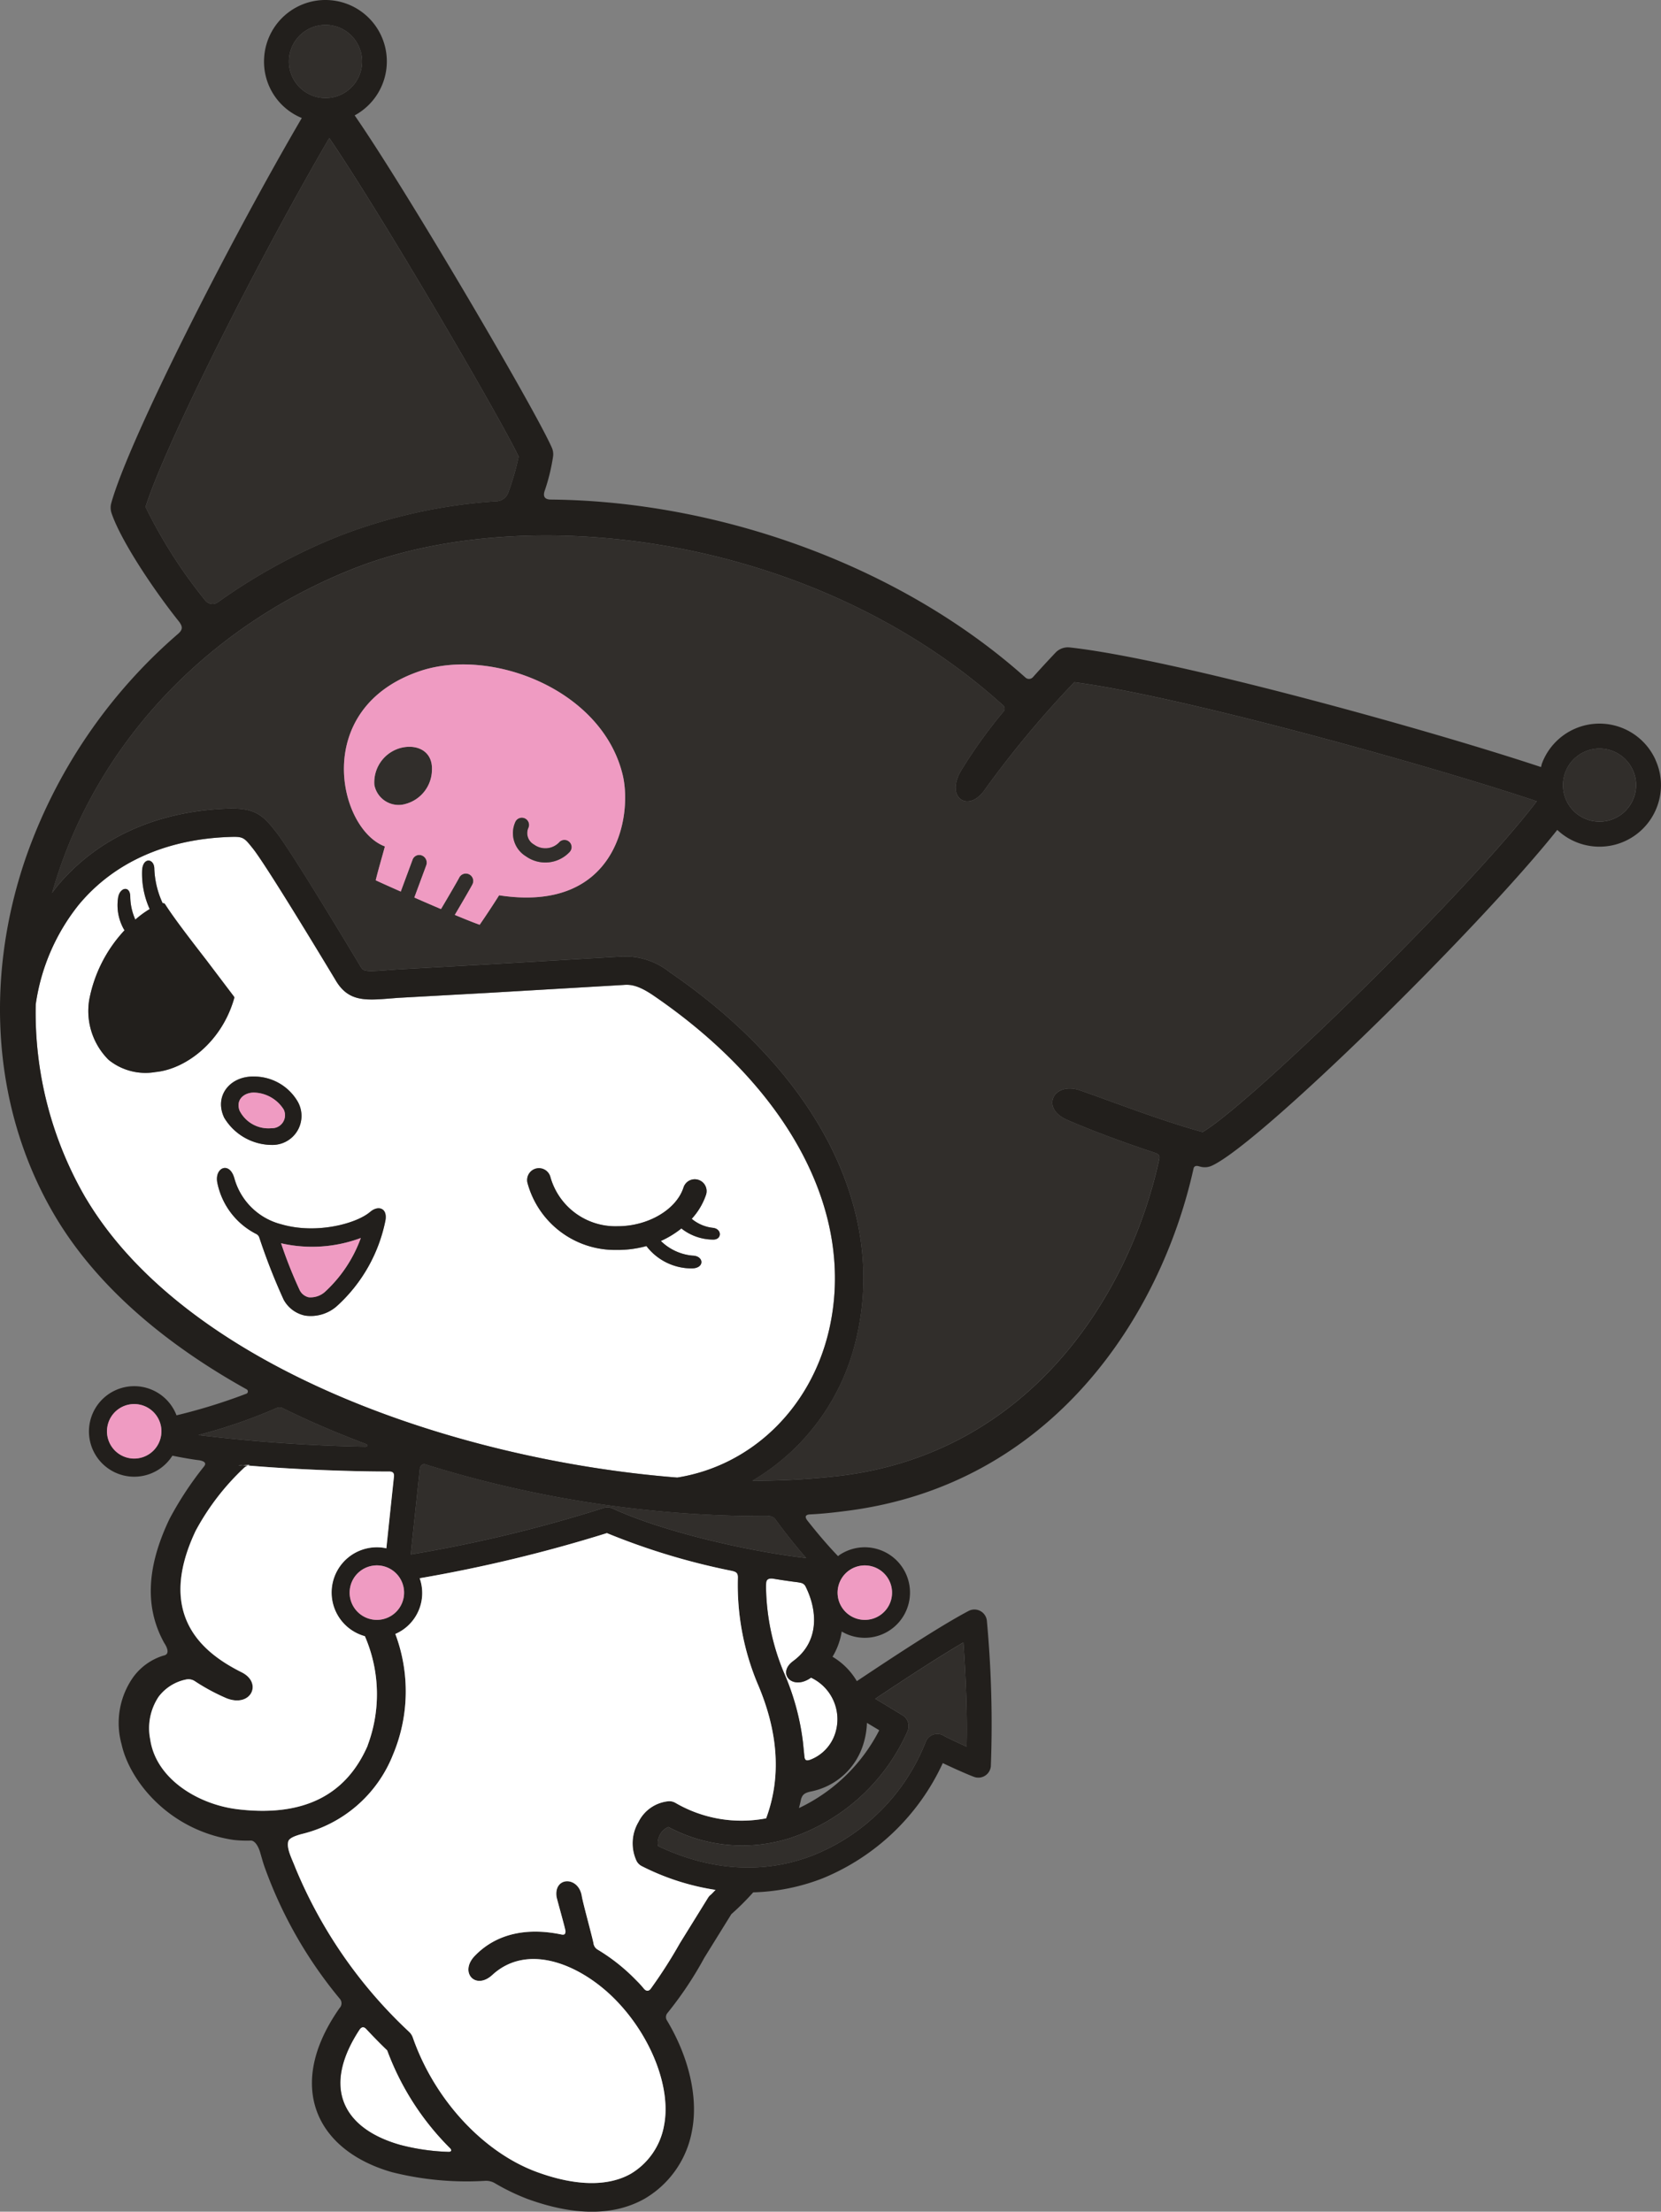
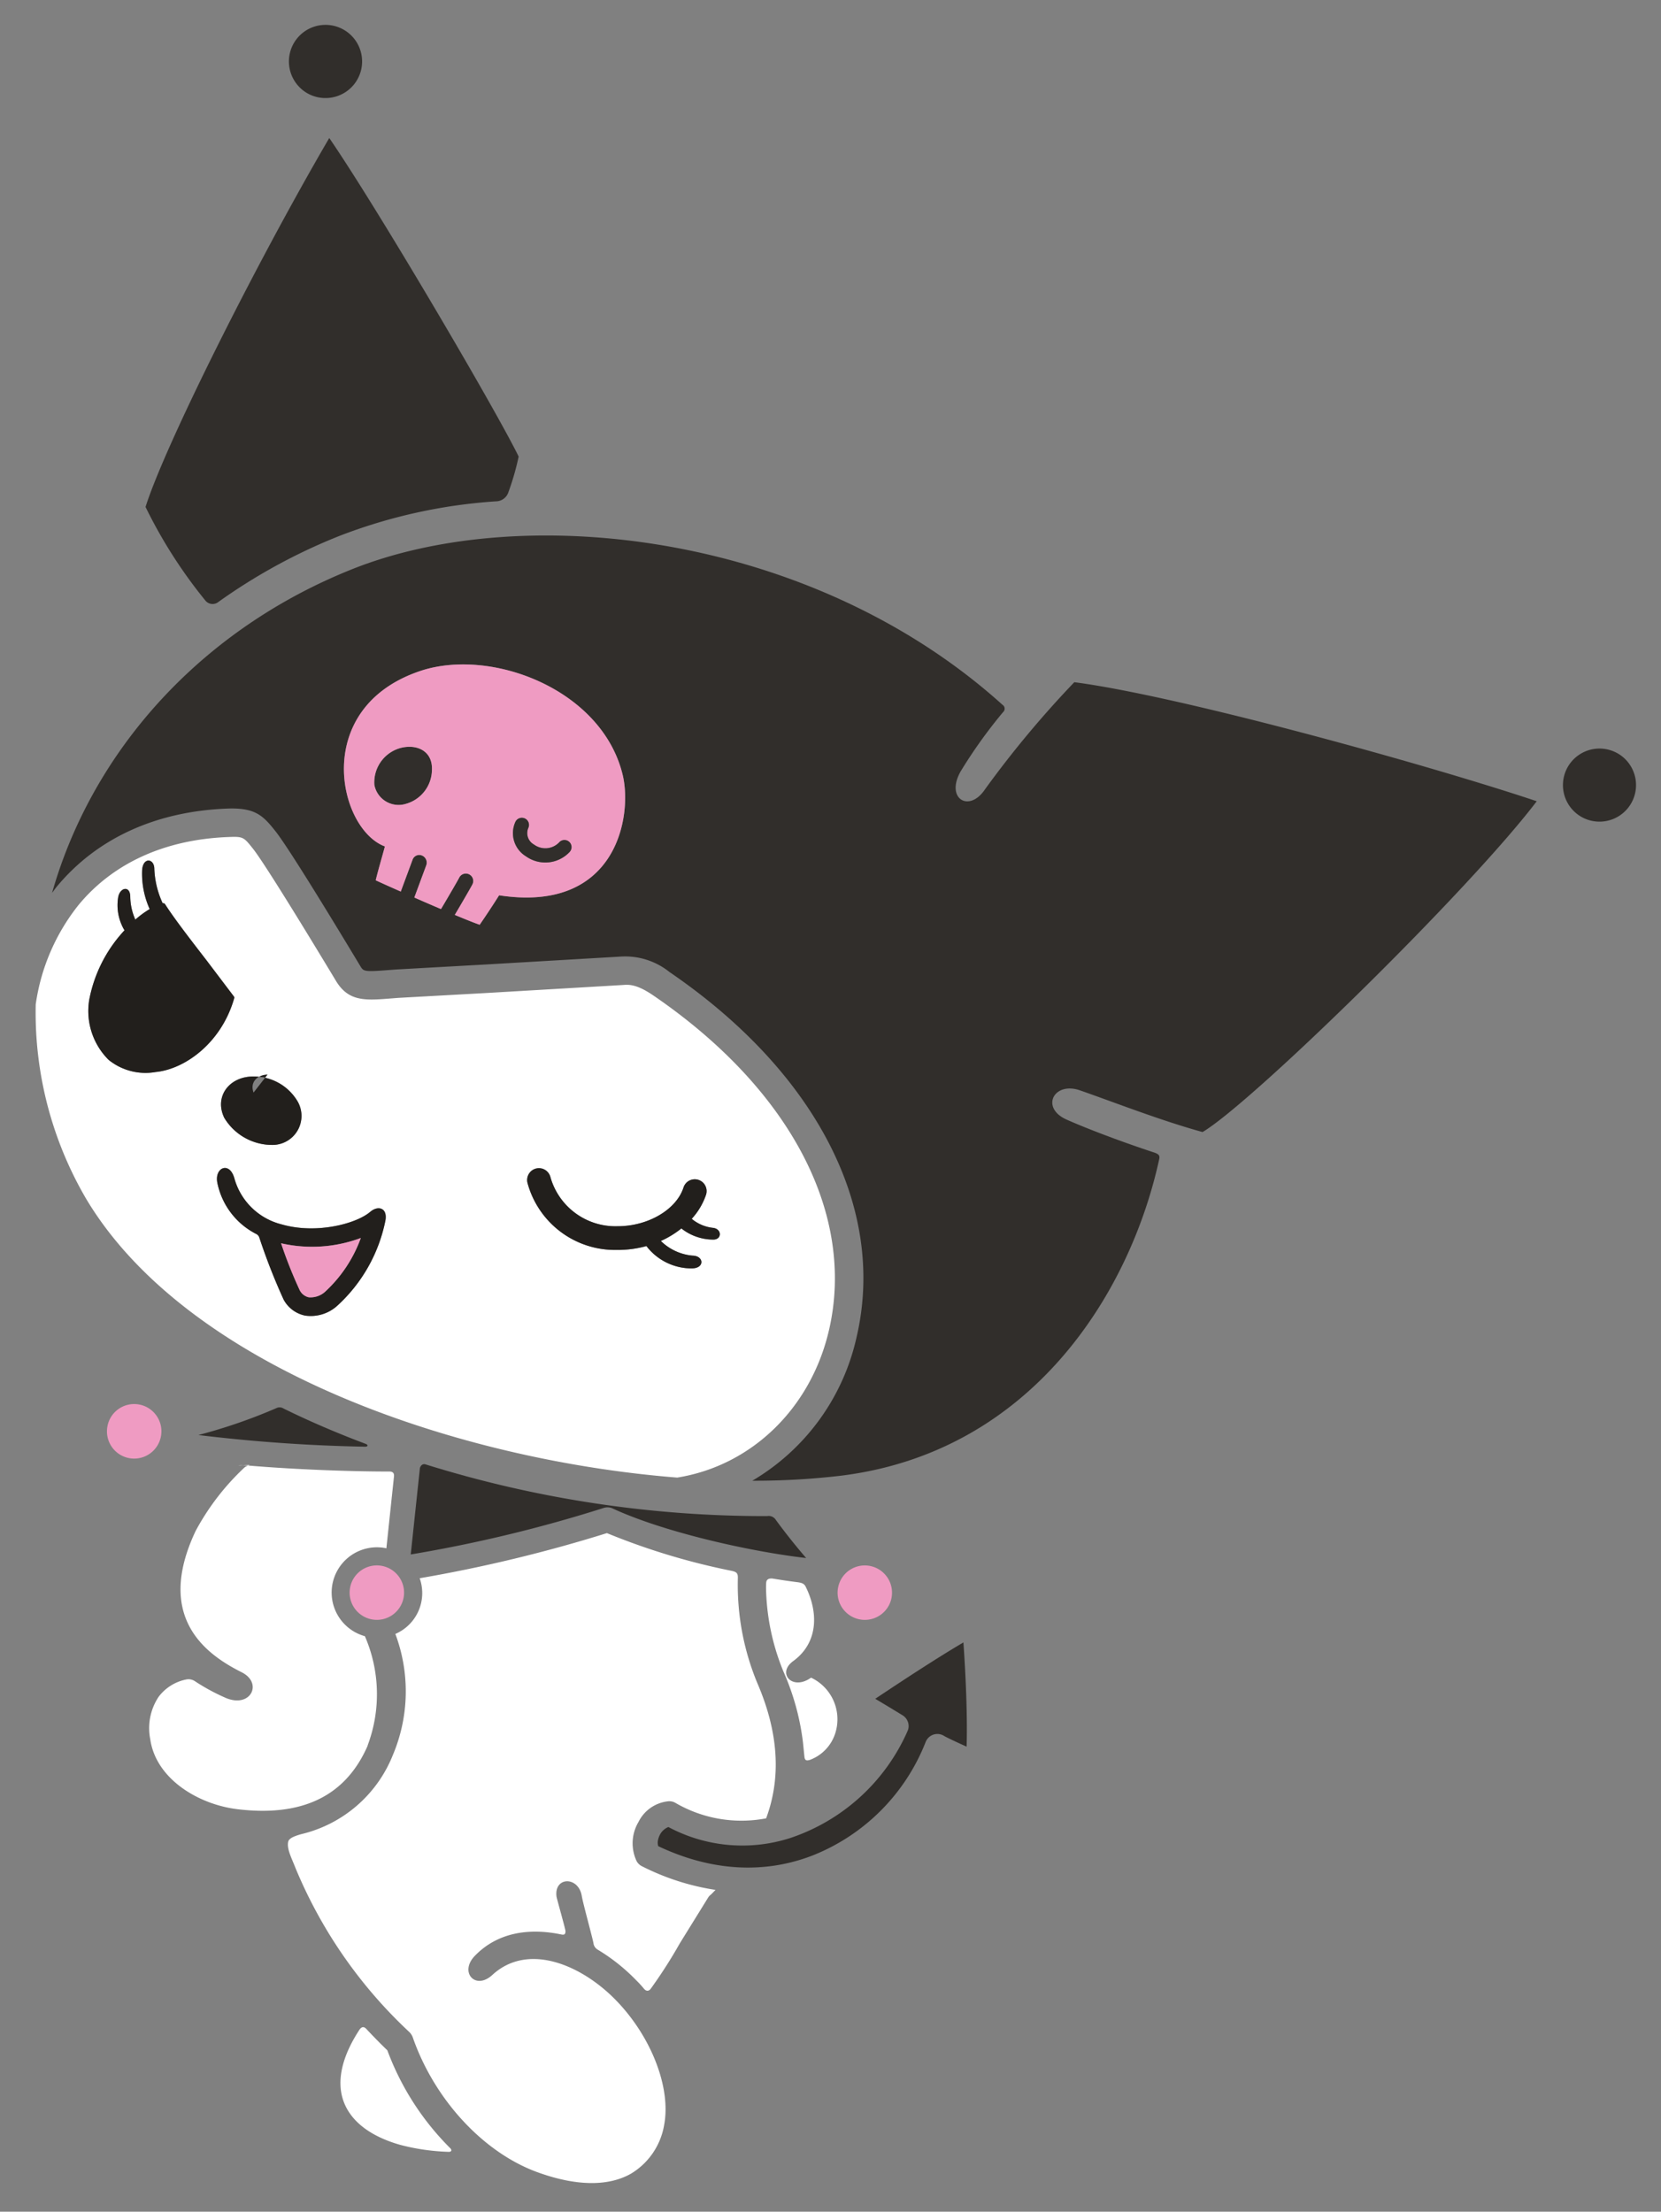
<svg xmlns="http://www.w3.org/2000/svg" id="Grupo_858" data-name="Grupo 858" width="172.491" height="229.656" viewBox="0 0 172.491 229.656">
  <rect x="0" y="0" width="172.491" height="229.656" fill="#808080" stroke="none" />
  <defs>
    <clipPath id="clip-path">
      <rect id="Rectángulo_577" data-name="Rectángulo 577" width="172.491" height="229.656" fill="none" />
    </clipPath>
  </defs>
  <g id="Grupo_858-2" data-name="Grupo 858" transform="translate(0 0)" clip-path="url(#clip-path)">
    <path id="Trazado_7645" data-name="Trazado 7645" d="M13.856,54.29a59.184,59.184,0,0,1,12.7-6.937,55.151,55.151,0,0,1,16.2-3.574,1.379,1.379,0,0,0,1.272-.85,27.412,27.412,0,0,0,1.1-3.8C42.864,34.458,30.6,13.549,25.46,6.05,17.736,19.278,8.349,38.092,6.381,44.361a50.282,50.282,0,0,0,6.246,9.758.966.966,0,0,0,1.229.171" transform="translate(8.733 8.28)" fill="#312e2b" />
    <path id="Trazado_7646" data-name="Trazado 7646" d="M83.936,87.962c2.816-12.063-4-25.076-18.216-34.794-1.637-1.118-2.444-1.158-3.129-1.1l-14,.822-9.377.519-.756.059c-2.653.211-4.405.351-5.72-1.84l-.076-.128c-4.5-7.461-7.6-12.406-8.524-13.572-.988-1.239-1.023-1.286-2.62-1.22-6.54.263-11.9,2.7-15.493,7.042A21.351,21.351,0,0,0,1.568,54.087,38.322,38.322,0,0,0,6.786,74.241c10.45,17.546,38.373,27.162,61.4,28.979,7.7-1.227,13.861-7.179,15.748-15.258M24.185,61.574a5.245,5.245,0,0,1,4.588,2.6,3.011,3.011,0,0,1-2.579,4.5,5.8,5.8,0,0,1-5.04-2.807c-1.085-2.229.538-4.327,3.032-4.3m-10.154-.467a6.084,6.084,0,0,1-4.9-1.265,7.16,7.16,0,0,1-2.013-6.2A14.547,14.547,0,0,1,10.8,46.38c-.012-.019-.038-.021-.047-.04a5.07,5.07,0,0,1-.621-3.382c.189-1.033,1.222-1.222,1.253-.095a6.038,6.038,0,0,0,.528,2.418,9.853,9.853,0,0,1,1.49-1.092,8.925,8.925,0,0,1-.784-4.067c.109-1.369,1.265-1.184,1.265-.111a9.35,9.35,0,0,0,.867,3.572A.233.233,0,0,1,15,43.67c.9,1.428,2.627,3.662,4.3,5.824l2.847,3.759a.214.214,0,0,1,.036.2c-1.322,4.626-5.1,7.352-8.143,7.653M32.852,85.4a4.1,4.1,0,0,1-3.3.995,3.28,3.28,0,0,1-2.236-1.651,63.036,63.036,0,0,1-2.53-6.454.645.645,0,0,0-.284-.353A7.661,7.661,0,0,1,20.426,72.6c-.306-1.554,1.236-2.252,1.76-.5a6.8,6.8,0,0,0,4.934,4.829c3.591,1.037,7.766-.073,9.195-1.315.782-.677,1.8-.431,1.57.9a16.306,16.306,0,0,1-5.033,8.88m29.124-5.817a9.42,9.42,0,0,1-9.323-6.9A1.229,1.229,0,0,1,55,71.955a7.014,7.014,0,0,0,6.982,5.171c3.176.007,6.123-1.724,6.859-4.031a1.229,1.229,0,0,1,2.342.746,6.96,6.96,0,0,1-1.49,2.513,4.122,4.122,0,0,0,2.189.936c.969.095.973,1.246.021,1.222a5.361,5.361,0,0,1-3.285-1.156,9.868,9.868,0,0,1-2.129,1.3,5.4,5.4,0,0,0,3.295,1.523c1.165.019,1.279,1.274-.021,1.324a5.909,5.909,0,0,1-4.773-2.321,11.3,11.3,0,0,1-3.015.407" transform="translate(2.141 50.209)" fill="#fff" />
    <path id="Trazado_7647" data-name="Trazado 7647" d="M26.069,65.49c-2.923-1.1-5.784-2.319-8.524-3.667a.761.761,0,0,0-.751-.045A55.81,55.81,0,0,1,8.7,64.571a167.661,167.661,0,0,0,17.312,1.213c.306,0,.332-.189.057-.294" transform="translate(11.906 84.438)" fill="#312e2b" />
    <path id="Trazado_7648" data-name="Trazado 7648" d="M19.8,91.275c-.692-.661-1.433-1.419-2.2-2.238-.265-.268-.474-.185-.666.057-1.81,2.743-2.418,5.268-1.724,7.352.715,2.136,2.752,3.74,5.9,4.64a22.368,22.368,0,0,0,5.028.732c.322.019.405-.166.189-.384A28.125,28.125,0,0,1,19.8,91.275" transform="translate(20.424 121.624)" fill="#fff" />
    <path id="Trazado_7649" data-name="Trazado 7649" d="M37.231,69.656c-.194-.043-.341-.066-.341-.066-.829-.1-1.708-.232-2.634-.384-.327-.021-.6.036-.651.4-.014.187-.019.379-.019.576a23.858,23.858,0,0,0,1.831,8.735,25.729,25.729,0,0,1,2,7.257l.156,1.537c.05.441.272.412.585.32A4.359,4.359,0,0,0,40.767,85.3a4.777,4.777,0,0,0-2.5-5.8c-.109.066-.208.137-.322.2-1.791.988-3.174-.725-1.544-1.916,2.748-2.006,2.537-5.249,1.317-7.7a.694.694,0,0,0-.483-.419" transform="translate(45.964 94.706)" fill="#fff" />
    <path id="Trazado_7650" data-name="Trazado 7650" d="M55.034,69.582a118.267,118.267,0,0,1-35.481-5.367c-.272-.092-.488.069-.59.362l-.388,3.645s-.362,3.413-.566,5.343a145.38,145.38,0,0,0,20.009-4.82,1.281,1.281,0,0,1,.959.047c5.452,2.518,14.472,4.5,20.095,5.144-1.227-1.416-2.361-2.878-3.141-3.946a.872.872,0,0,0-.9-.41" transform="translate(24.646 87.846)" fill="#312e2b" />
    <path id="Trazado_7651" data-name="Trazado 7651" d="M99.171,49.823c-1.667,2.506-4.169.952-2.511-1.895a51,51,0,0,1,4.377-6.108.476.476,0,0,0-.054-.763C81.249,23.262,51.453,19.828,33.535,26.938,18.932,32.732,7.807,44.155,3,58.279c-.258.763-.5,1.537-.718,2.307.166-.213.313-.438.486-.644,4.145-5,10.249-7.811,17.65-8.108,2.961-.123,3.766.72,5.052,2.335s5.469,8.449,8.74,13.884l.078.128c.334.554.372.623,2.956.417l.763-.057,9.458-.528,13.9-.815a7.357,7.357,0,0,1,5.04,1.611c15.27,10.433,22.532,24.6,19.424,37.9A23.1,23.1,0,0,1,75,121.625a75.989,75.989,0,0,0,9.249-.526c19.685-2.463,29.945-18.846,33-32.835.1-.426-.066-.54-.424-.687-3.5-1.149-7.049-2.5-9.19-3.451-2.748-1.222-1.326-3.984,1.4-3.032,3.7,1.291,8.318,3.11,12.721,4.327,5.109-3.02,27.629-25.038,34.706-34.351C145.041,47.244,119.193,40.1,108.437,38.71a106.194,106.194,0,0,0-9.266,11.113M48.705,60.834c-.554.891-1.438,2.222-2.016,3.058-.526-.18-1.471-.559-2.586-1.023.767-1.288,1.7-2.9,1.838-3.179A.771.771,0,0,0,44.562,59c-.121.249-1.132,1.99-1.892,3.266-.914-.391-1.866-.8-2.769-1.2l1.234-3.335a.8.8,0,0,0-.433-1.023.735.735,0,0,0-.978.412l-1.232,3.328c-1.213-.535-2.191-.976-2.6-1.17.253-1.068.651-2.385.952-3.517-4.851-1.8-7.688-14.358,3.619-18.2,7.357-2.5,18.913,1.859,21.071,10.753,1.037,4.275-.6,14.4-12.828,12.518" transform="translate(3.126 32.129)" fill="#312e2b" />
    <path id="Trazado_7652" data-name="Trazado 7652" d="M19.3,32.821A3.7,3.7,0,0,0,16.42,36.7a2.562,2.562,0,0,0,3.261,1.971A3.707,3.707,0,0,0,22.4,35.15c.085-1.892-1.435-2.681-3.1-2.328" transform="translate(22.46 44.805)" fill="#312e2b" />
    <path id="Trazado_7653" data-name="Trazado 7653" d="M18.959,51.831l-2.847-3.761c-1.67-2.16-3.394-4.394-4.3-5.822a.234.234,0,0,0-.239-.09,9.283,9.283,0,0,1-.867-3.569c0-1.073-1.158-1.258-1.267.111a8.946,8.946,0,0,0,.784,4.064,10.037,10.037,0,0,0-1.49,1.094,6.049,6.049,0,0,1-.528-2.421c-.028-1.127-1.063-.936-1.253.095a5.082,5.082,0,0,0,.621,3.382c.009.021.036.024.047.043A14.513,14.513,0,0,0,3.94,52.219a7.154,7.154,0,0,0,2.013,6.2,6.087,6.087,0,0,0,4.9,1.265c3.046-.3,6.824-3.029,8.143-7.655a.2.2,0,0,0-.036-.2" transform="translate(5.321 51.632)" fill="#221f1c" />
    <path id="Trazado_7654" data-name="Trazado 7654" d="M25.438,55.753c-1.428,1.241-5.6,2.352-9.195,1.315a6.808,6.808,0,0,1-4.934-4.829c-.521-1.76-2.065-1.059-1.757.5a7.661,7.661,0,0,0,4.076,5.341.634.634,0,0,1,.284.353,63.586,63.586,0,0,0,2.53,6.454,3.284,3.284,0,0,0,2.238,1.651,4.1,4.1,0,0,0,3.295-.995,16.307,16.307,0,0,0,5.033-8.882c.232-1.333-.786-1.58-1.57-.9M20.77,64.031a2.254,2.254,0,0,1-1.731.6,1.414,1.414,0,0,1-.926-.72,47.059,47.059,0,0,1-1.942-4.891,14.457,14.457,0,0,0,8.28-.55,14.112,14.112,0,0,1-3.681,5.557" transform="translate(13.018 70.074)" fill="#221f1c" />
    <path id="Trazado_7655" data-name="Trazado 7655" d="M12.323,54.823a46.31,46.31,0,0,0,1.945,4.891,1.4,1.4,0,0,0,.924.72,2.254,2.254,0,0,0,1.731-.6,14.13,14.13,0,0,0,3.683-5.557,14.467,14.467,0,0,1-8.283.55" transform="translate(16.865 74.275)" fill="#ef9bc2" />
    <path id="Trazado_7656" data-name="Trazado 7656" d="M40.277,61.618c1.3-.047,1.187-1.305.021-1.324A5.4,5.4,0,0,1,37,58.771a9.736,9.736,0,0,0,2.132-1.3,5.361,5.361,0,0,0,3.285,1.156c.952.024.947-1.127-.021-1.22a4.122,4.122,0,0,1-2.189-.936,7,7,0,0,0,1.49-2.513,1.229,1.229,0,0,0-2.342-.746c-.737,2.3-3.683,4.038-6.859,4.029a7.014,7.014,0,0,1-6.982-5.171,1.229,1.229,0,0,0-2.347.732,9.416,9.416,0,0,0,9.323,6.9A11.2,11.2,0,0,0,35.5,59.3a5.908,5.908,0,0,0,4.773,2.319" transform="translate(31.627 70.087)" fill="#221f1c" />
    <path id="Trazado_7657" data-name="Trazado 7657" d="M22.952,29.827c-11.307,3.842-8.47,16.4-3.619,18.2-.3,1.132-.7,2.449-.952,3.517.41.194,1.388.635,2.6,1.17l1.234-3.328a.735.735,0,0,1,.978-.412A.8.8,0,0,1,23.624,50L22.39,53.333c.9.4,1.855.808,2.769,1.2.76-1.277,1.772-3.018,1.892-3.266a.771.771,0,0,1,1.378.692c-.142.282-1.071,1.89-1.838,3.179,1.116.464,2.058.843,2.586,1.023.578-.836,1.461-2.167,2.016-3.058C43.418,54.981,45.06,44.856,44.022,40.58c-2.158-8.894-13.714-13.252-21.071-10.753M21.5,43.607a2.559,2.559,0,0,1-3.261-1.968,3.7,3.7,0,0,1,2.878-3.875c1.667-.355,3.188.436,3.1,2.328A3.7,3.7,0,0,1,21.5,43.607m17.016,5a3.467,3.467,0,0,1-4.533.452,2.811,2.811,0,0,1-1.1-3.576.74.74,0,0,1,1.341.628,1.354,1.354,0,0,0,.595,1.727,1.985,1.985,0,0,0,2.627-.246A.738.738,0,0,1,38.52,48.6" transform="translate(20.637 39.865)" fill="#ef9bc2" />
    <path id="Trazado_7658" data-name="Trazado 7658" d="M27.312,38.385a1.985,1.985,0,0,1-2.627.246,1.359,1.359,0,0,1-.595-1.727.74.74,0,0,0-1.341-.628,2.815,2.815,0,0,0,1.1,3.576,3.464,3.464,0,0,0,4.531-.452.738.738,0,0,0-1.071-1.016" transform="translate(30.774 49.067)" fill="#312e2b" />
    <path id="Trazado_7659" data-name="Trazado 7659" d="M16.292,8.683A3.8,3.8,0,1,0,13.66,7.449a3.767,3.767,0,0,0,2.631,1.234" transform="translate(17.337 1.495)" fill="#312e2b" />
-     <path id="Trazado_7660" data-name="Trazado 7660" d="M171.921,78.9a6.381,6.381,0,0,0-11.791.372c-.045.123-.062.251-.1.377-12.34-4.09-38.52-11.288-48.951-12.421a1.769,1.769,0,0,0-1.473.549c-.239.256-1.146,1.206-2.35,2.553a.55.55,0,0,1-.772.019C93.465,58.716,74.668,52.034,57.179,51.873c-.55-.007-.836-.27-.613-.914a20.136,20.136,0,0,0,.867-3.543,1.694,1.694,0,0,0-.135-.95c-1.781-4.034-15.088-26.72-20.467-34.484a6.376,6.376,0,1,0-9.405-5.893,6.314,6.314,0,0,0,3.915,6.165c-7.586,12.968-17.958,33.418-19.787,39.99a1.8,1.8,0,0,0,.026,1.03c.964,2.856,4.358,7.956,7.042,11.312.341.481.379.786-.126,1.229A54.365,54.365,0,0,0,2.629,89.211c-4.384,12.894-3.247,26.428,3.124,37.125,4.311,7.241,11.386,13.209,19.837,17.918a.254.254,0,0,1-.05.481,58.868,58.868,0,0,1-7.21,2.229,4.7,4.7,0,1,0-1.767,5.573,4.776,4.776,0,0,0,1.341-1.383c.732.152,1.513.294,2.383.424l.417.054c.478.088.767.268.5.621a34.931,34.931,0,0,0-3.6,5.469c-2.506,5.239-2.482,9.391-.552,12.875.22.329.692,1.177-.071,1.315A6.085,6.085,0,0,0,13.8,174.2a8.267,8.267,0,0,0-1.175,6.923c.836,3.8,4.912,8.929,11.622,9.929a12.026,12.026,0,0,0,1.831.069c.476.033.829.786.969,1.338.116.374.277,1.016.519,1.651a45.357,45.357,0,0,0,7.726,13.444.707.707,0,0,1-.026.955c-3.3,4.713-3.183,8.285-2.442,10.5,1.018,3.055,3.82,5.384,7.887,6.547a31.824,31.824,0,0,0,9.623.9,1.819,1.819,0,0,1,1.1.268,22.452,22.452,0,0,0,3.356,1.615c4.889,1.774,8.979,1.767,12.167-.038a10.26,10.26,0,0,0,4.905-7.051c.677-3.472-.346-7.714-2.629-11.5a.652.652,0,0,1,.071-.711,37.742,37.742,0,0,0,3.835-5.744s2.731-4.406,2.809-4.533a26.973,26.973,0,0,0,2.271-2.264,21.456,21.456,0,0,0,7.2-1.452,23.581,23.581,0,0,0,12.487-11.971c1.2.58,2.819,1.286,3.276,1.442a1.3,1.3,0,0,0,1.715-1.118,116.408,116.408,0,0,0-.412-15.09,1.3,1.3,0,0,0-1.892-1.035c-3.053,1.608-8.174,5-11.613,7.293a7.169,7.169,0,0,0-2.525-2.534,7.2,7.2,0,0,0,.955-2.62,4.7,4.7,0,1,0-.232-7.946c-.054.036-.095.083-.147.121-1.13-1.17-2.274-2.537-3.212-3.733-.268-.372-.175-.585.336-.606,1.265-.059,2.5-.2,3.681-.351,21.509-2.691,32.731-20.367,36.1-35.512.05-.3.256-.372.578-.279.05.012.1.026.142.038a1.757,1.757,0,0,0,1.18-.095c4.95-2.236,27.669-24.55,35.883-34.874a6.383,6.383,0,0,0,10.355-2.392,6.4,6.4,0,0,0,.414-2.255,6.311,6.311,0,0,0-.571-2.622M15.512,150.966a2.823,2.823,0,1,1,1.2-1.8,2.818,2.818,0,0,1-1.2,1.8M30.007,6.21a3.8,3.8,0,1,1,.988,2.733,3.805,3.805,0,0,1-.988-2.733M15.114,52.638c1.968-6.267,11.355-25.08,19.081-38.309,5.14,7.5,17.4,28.408,19.666,33.077a27.207,27.207,0,0,1-1.1,3.8,1.378,1.378,0,0,1-1.27.85,55.089,55.089,0,0,0-16.2,3.572,59.287,59.287,0,0,0-12.7,6.937A.966.966,0,0,1,21.36,62.4a50.478,50.478,0,0,1-6.246-9.761M8.927,124.448A38.292,38.292,0,0,1,3.709,104.3,21.359,21.359,0,0,1,8.172,93.955c3.6-4.342,8.953-6.779,15.493-7.042,1.6-.064,1.632-.017,2.62,1.222.921,1.163,4.027,6.108,8.524,13.569l.076.13c1.315,2.191,3.067,2.051,5.718,1.838l.758-.059,9.377-.519,14-.82c.682-.057,1.492-.017,3.129,1.1,14.221,9.718,21.033,22.731,18.216,34.794-1.888,8.079-8.053,14.031-15.751,15.258-23.027-1.819-50.95-11.435-61.4-28.981m33.034,40.926a2.827,2.827,0,1,1-5.6-.54,2.83,2.83,0,0,1,3.318-2.236,2.833,2.833,0,0,1,2.283,2.776M20.6,149.01a55.557,55.557,0,0,0,8.1-2.792.762.762,0,0,1,.748.045c2.74,1.348,5.6,2.567,8.524,3.666.275.1.251.3-.057.294A167.751,167.751,0,0,1,20.6,149.01m4.086,38.865c-4.067-.476-8.5-3.129-9.1-7.262a5.9,5.9,0,0,1,.879-4.429,4.75,4.75,0,0,1,2.807-1.776,1.2,1.2,0,0,1,.933.154,21.052,21.052,0,0,0,3.306,1.786c2.544,1,3.771-1.592,1.582-2.691-3.612-1.814-9.083-5.618-4.789-14.69a25.527,25.527,0,0,1,4.981-6.5.983.983,0,0,1,.5-.284l-.519-.04a1.863,1.863,0,0,0-.528.014l1.175-.045c-.05.012-.078.057-.128.071,5.471.462,11.442.628,14.614.621.374-.007.535.154.5.507-.13,1.2-.263,2.473-.263,2.473l-.531,4.993c-.028,0-.054-.019-.085-.026A4.7,4.7,0,0,0,37.89,169.9a15.136,15.136,0,0,1,.282,11.364c-2.331,5.351-6.914,7.392-13.482,6.615m21.864,35.566a22.368,22.368,0,0,1-5.028-.732c-3.148-.9-5.185-2.5-5.9-4.64-.7-2.084-.088-4.609,1.724-7.352.189-.242.4-.324.666-.057.767.822,1.511,1.577,2.2,2.238a28.074,28.074,0,0,0,6.523,10.159c.216.218.133.4-.189.384m27-26.414L70.6,201.783a49.773,49.773,0,0,1-3.029,4.73c-.211.272-.478.272-.725-.038a10.244,10.244,0,0,0-.767-.838,19.681,19.681,0,0,0-4.041-3.209.888.888,0,0,1-.41-.666c-.149-.751-1.111-4.233-1.208-4.863-.327-2.1-2.9-2.058-2.629.038.028.239.9,3.247.936,3.591-.014.242-.05.419-.422.346-3.4-.718-6.667-.2-9,2.219-1.637,1.7.059,3.6,1.824,1.978,3.73-3.43,9.294-1.011,12.83,2.627,3.695,3.8,5.751,9.138,5,12.984a7.312,7.312,0,0,1-3.458,5.038c-2.366,1.338-5.72,1.281-9.7-.166-5.6-2.037-10.682-7.525-12.935-13.982a1.492,1.492,0,0,0-.377-.583,48.824,48.824,0,0,1-11.81-17.027c-.381-.985-.936-2-.748-2.736.1-.4.838-.616,1.315-.76a13.626,13.626,0,0,0,9.552-8.24,16.964,16.964,0,0,0,.253-12.558,4.644,4.644,0,0,0,.708-.381,4.7,4.7,0,0,0,2-3.01,4.627,4.627,0,0,0-.178-2.392,151.018,151.018,0,0,0,19.446-4.692A70.617,70.617,0,0,0,76,163.114c.441.107.649.2.621.777A26.551,26.551,0,0,0,78.664,174.8c2.205,5.114,2.47,9.792.9,14.01a13.622,13.622,0,0,1-9.41-1.6,1.256,1.256,0,0,0-.734-.173,3.893,3.893,0,0,0-3.11,2.148,4.338,4.338,0,0,0-.2,4.06,1.277,1.277,0,0,0,.557.54,25.34,25.34,0,0,0,7.65,2.461c-.178.161-.317.334-.5.5a.983.983,0,0,0-.258.284M89.687,181a8.282,8.282,0,0,0,.343-2.1l.95.568s.216.126.327.2a18.046,18.046,0,0,1-8.337,8.079c.078-.317.163-.632.225-.955.135-.362.253-.611,1.03-.77A7.142,7.142,0,0,0,89.687,181m10.36-10.455c.258,3.667.424,7.793.332,10.822-1-.45-2.094-.964-2.333-1.111a1.3,1.3,0,0,0-1.921.63,20.863,20.863,0,0,1-11.651,11.746c-5.09,2-10.647,1.66-16.118-.933a1.285,1.285,0,0,1-.033-.576,2.344,2.344,0,0,1,.256-.694,1.739,1.739,0,0,1,.834-.718,16.279,16.279,0,0,0,12.612,1.158,20.368,20.368,0,0,0,12.212-11.09,1.373,1.373,0,0,0,.095-.289,1.321,1.321,0,0,0-.6-1.378l-1.393-.846s-.734-.445-1.45-.869c2.66-1.774,6.364-4.216,9.157-5.853M90.353,162.6a2.83,2.83,0,1,1-3.318,2.236,2.827,2.827,0,0,1,3.318-2.236m-7.991,9.889c-1.63,1.191-.246,2.9,1.544,1.916.114-.059.213-.13.322-.2a4.775,4.775,0,0,1,2.5,5.8,4.366,4.366,0,0,1-2.605,2.736c-.313.09-.535.118-.585-.32l-.156-1.54a25.729,25.729,0,0,0-2-7.257,23.8,23.8,0,0,1-1.831-8.735c0-.2,0-.386.017-.573.054-.367.327-.424.654-.4.924.152,1.8.282,2.634.384,0,0,.147.026.341.066a.7.7,0,0,1,.483.419c1.217,2.456,1.431,5.7-1.317,7.7m1.357-10.7c-5.625-.644-14.645-2.627-20.1-5.144a1.286,1.286,0,0,0-.957-.047,145.123,145.123,0,0,1-20.009,4.82c.2-1.93.566-5.343.566-5.343l.388-3.645c.1-.294.315-.455.587-.362a118.282,118.282,0,0,0,35.483,5.367.872.872,0,0,1,.9.412c.777,1.066,1.914,2.527,3.141,3.944m41.168-44.235c-4.4-1.217-9.017-3.034-12.721-4.327-2.731-.95-4.152,1.81-1.4,3.034,2.141.952,5.694,2.3,9.188,3.449.36.147.523.261.426.687-3.053,13.989-13.311,30.372-33,32.835a75.9,75.9,0,0,1-9.247.528,23.109,23.109,0,0,0,10.824-14.912c3.105-13.3-4.154-27.473-19.424-37.906a7.369,7.369,0,0,0-5.04-1.611l-13.9.817-9.458.526-.763.057c-2.584.206-2.622.137-2.956-.414l-.078-.13C34.067,94.746,29.9,87.925,28.6,86.3c-1.286-1.613-2.094-2.459-5.052-2.335-7.4.3-13.505,3.105-17.65,8.107-.173.206-.32.431-.486.644.22-.77.459-1.544.718-2.307C10.933,76.281,22.058,64.86,36.66,59.064c17.918-7.11,47.714-3.676,67.447,14.121a.473.473,0,0,1,.057.76,51.186,51.186,0,0,0-4.377,6.108c-1.658,2.847.843,4.4,2.511,1.9a105.718,105.718,0,0,1,9.266-11.116c10.756,1.386,36.6,8.534,48.027,12.364-7.075,9.313-29.595,31.329-34.7,34.349m44.765-34.683a3.795,3.795,0,1,1-.09-2.9,3.751,3.751,0,0,1,.09,2.9" transform="translate(0 0)" fill="#221f1c" />
    <path id="Trazado_7661" data-name="Trazado 7661" d="M73.661,33.062a3.795,3.795,0,1,0,2.122,1.992,3.766,3.766,0,0,0-2.122-1.992" transform="translate(93.78 44.91)" fill="#312e2b" />
    <path id="Trazado_7662" data-name="Trazado 7662" d="M10.344,64.382a2.828,2.828,0,0,0-2.283-2.774,2.823,2.823,0,0,0-3.318,2.234,2.827,2.827,0,1,0,5.6.54" transform="translate(6.418 84.239)" fill="#ef9bc2" />
-     <path id="Trazado_7663" data-name="Trazado 7663" d="M10.033,51.494A5.8,5.8,0,0,0,15.076,54.3a3.012,3.012,0,0,0,2.579-4.5,5.245,5.245,0,0,0-4.588-2.6c-2.5-.028-4.119,2.068-3.034,4.3m3.036-2.636a3.764,3.764,0,0,1,3.129,1.76,1.351,1.351,0,0,1-1.284,1.942,3.353,3.353,0,0,1-3.3-1.831c-.412-1.123.445-1.85,1.454-1.871" transform="translate(13.262 64.588)" fill="#221f1c" />
-     <path id="Trazado_7664" data-name="Trazado 7664" d="M13.864,51.6a1.352,1.352,0,0,0,1.284-1.945A3.762,3.762,0,0,0,12.018,47.9c-1.011.021-1.866.748-1.454,1.871a3.353,3.353,0,0,0,3.3,1.831" transform="translate(14.313 65.549)" fill="#ef9bc2" />
+     <path id="Trazado_7663" data-name="Trazado 7663" d="M10.033,51.494A5.8,5.8,0,0,0,15.076,54.3a3.012,3.012,0,0,0,2.579-4.5,5.245,5.245,0,0,0-4.588-2.6c-2.5-.028-4.119,2.068-3.034,4.3m3.036-2.636c-.412-1.123.445-1.85,1.454-1.871" transform="translate(13.262 64.588)" fill="#221f1c" />
    <path id="Trazado_7665" data-name="Trazado 7665" d="M49.39,101.806a1.277,1.277,0,0,1-.557-.54,4.338,4.338,0,0,1,.2-4.06,3.889,3.889,0,0,1,3.11-2.148,1.26,1.26,0,0,1,.734.173,13.622,13.622,0,0,0,9.41,1.6c1.57-4.218,1.3-8.9-.9-14.008a26.6,26.6,0,0,1-2.037-10.91c.026-.58-.182-.67-.623-.777a70.59,70.59,0,0,1-12.975-3.922A151.21,151.21,0,0,1,26.309,71.9a4.62,4.62,0,0,1-2.527,5.784,16.971,16.971,0,0,1-.253,12.56,13.627,13.627,0,0,1-9.555,8.238c-.476.144-1.213.36-1.315.76-.185.739.369,1.75.748,2.736A48.835,48.835,0,0,0,25.22,119.009a1.492,1.492,0,0,1,.377.583c2.252,6.457,7.333,11.945,12.935,13.982,3.984,1.45,7.335,1.5,9.7.166a7.312,7.312,0,0,0,3.458-5.038c.748-3.847-1.307-9.188-5-12.984-3.536-3.638-9.1-6.056-12.833-2.627-1.762,1.625-3.46-.282-1.824-1.978,2.333-2.418,5.6-2.937,9-2.219.372.073.407-.1.419-.346-.036-.343-.9-3.351-.933-3.591-.272-2.094,2.3-2.134,2.629-.038.095.63,1.056,4.112,1.206,4.863a.9.9,0,0,0,.412.666,19.607,19.607,0,0,1,4.038,3.209,10.274,10.274,0,0,1,.77.838c.246.31.514.31.725.038a50.25,50.25,0,0,0,3.029-4.73l2.944-4.756a1.06,1.06,0,0,1,.261-.284c.185-.161.324-.334.5-.5a25.262,25.262,0,0,1-7.648-2.461" transform="translate(17.274 91.981)" fill="#fff" />
    <path id="Trazado_7666" data-name="Trazado 7666" d="M10.449,64.267a1.78,1.78,0,0,1,.528-.014l.519.04c.05-.014.078-.062.13-.071Z" transform="translate(14.3 87.891)" fill="#fff" />
    <path id="Trazado_7667" data-name="Trazado 7667" d="M29.214,93.327a15.128,15.128,0,0,0-.279-11.362,4.7,4.7,0,0,1,2.144-9.145c.031,0,.057.019.088.026l.528-5,.263-2.47c.031-.353-.128-.514-.5-.509-3.171.007-9.143-.156-14.614-.618a.963.963,0,0,0-.5.282,25.538,25.538,0,0,0-4.981,6.5c-4.294,9.072,1.177,12.875,4.789,14.687,2.189,1.1.964,3.695-1.582,2.691a21.048,21.048,0,0,1-3.306-1.784,1.2,1.2,0,0,0-.933-.154,4.75,4.75,0,0,0-2.807,1.776,5.883,5.883,0,0,0-.876,4.429c.595,4.131,5.028,6.784,9.1,7.26,6.57.779,11.153-1.265,13.482-6.615" transform="translate(8.957 87.933)" fill="#fff" />
    <path id="Trazado_7668" data-name="Trazado 7668" d="M54.267,79.572a1.319,1.319,0,0,1,.6,1.378,1.383,1.383,0,0,1-.1.289,20.355,20.355,0,0,1-12.212,11.09,16.28,16.28,0,0,1-12.612-1.158,1.751,1.751,0,0,0-.834.718,2.272,2.272,0,0,0-.253.694,1.285,1.285,0,0,0,.033.576c5.469,2.594,11.028,2.937,16.116.933A20.863,20.863,0,0,0,56.659,82.346a1.317,1.317,0,0,1,.81-.77,1.3,1.3,0,0,1,1.111.14c.242.147,1.329.661,2.335,1.111.09-3.029-.073-7.155-.334-10.822-2.79,1.637-6.5,4.079-9.157,5.853.718.424,1.45.867,1.45.867Z" transform="translate(39.466 98.542)" fill="#312e2b" />
    <path id="Trazado_7669" data-name="Trazado 7669" d="M18.7,68.682a2.826,2.826,0,0,0-3.318,2.234A2.827,2.827,0,1,0,18.7,68.682" transform="translate(20.978 93.919)" fill="#ef9bc2" />
    <path id="Trazado_7670" data-name="Trazado 7670" d="M36.776,70.915A2.827,2.827,0,0,0,42.326,72a3.015,3.015,0,0,0,.05-.54,2.828,2.828,0,0,0-2.281-2.774,2.823,2.823,0,0,0-3.318,2.234" transform="translate(50.258 93.919)" fill="#ef9bc2" />
  </g>
</svg>